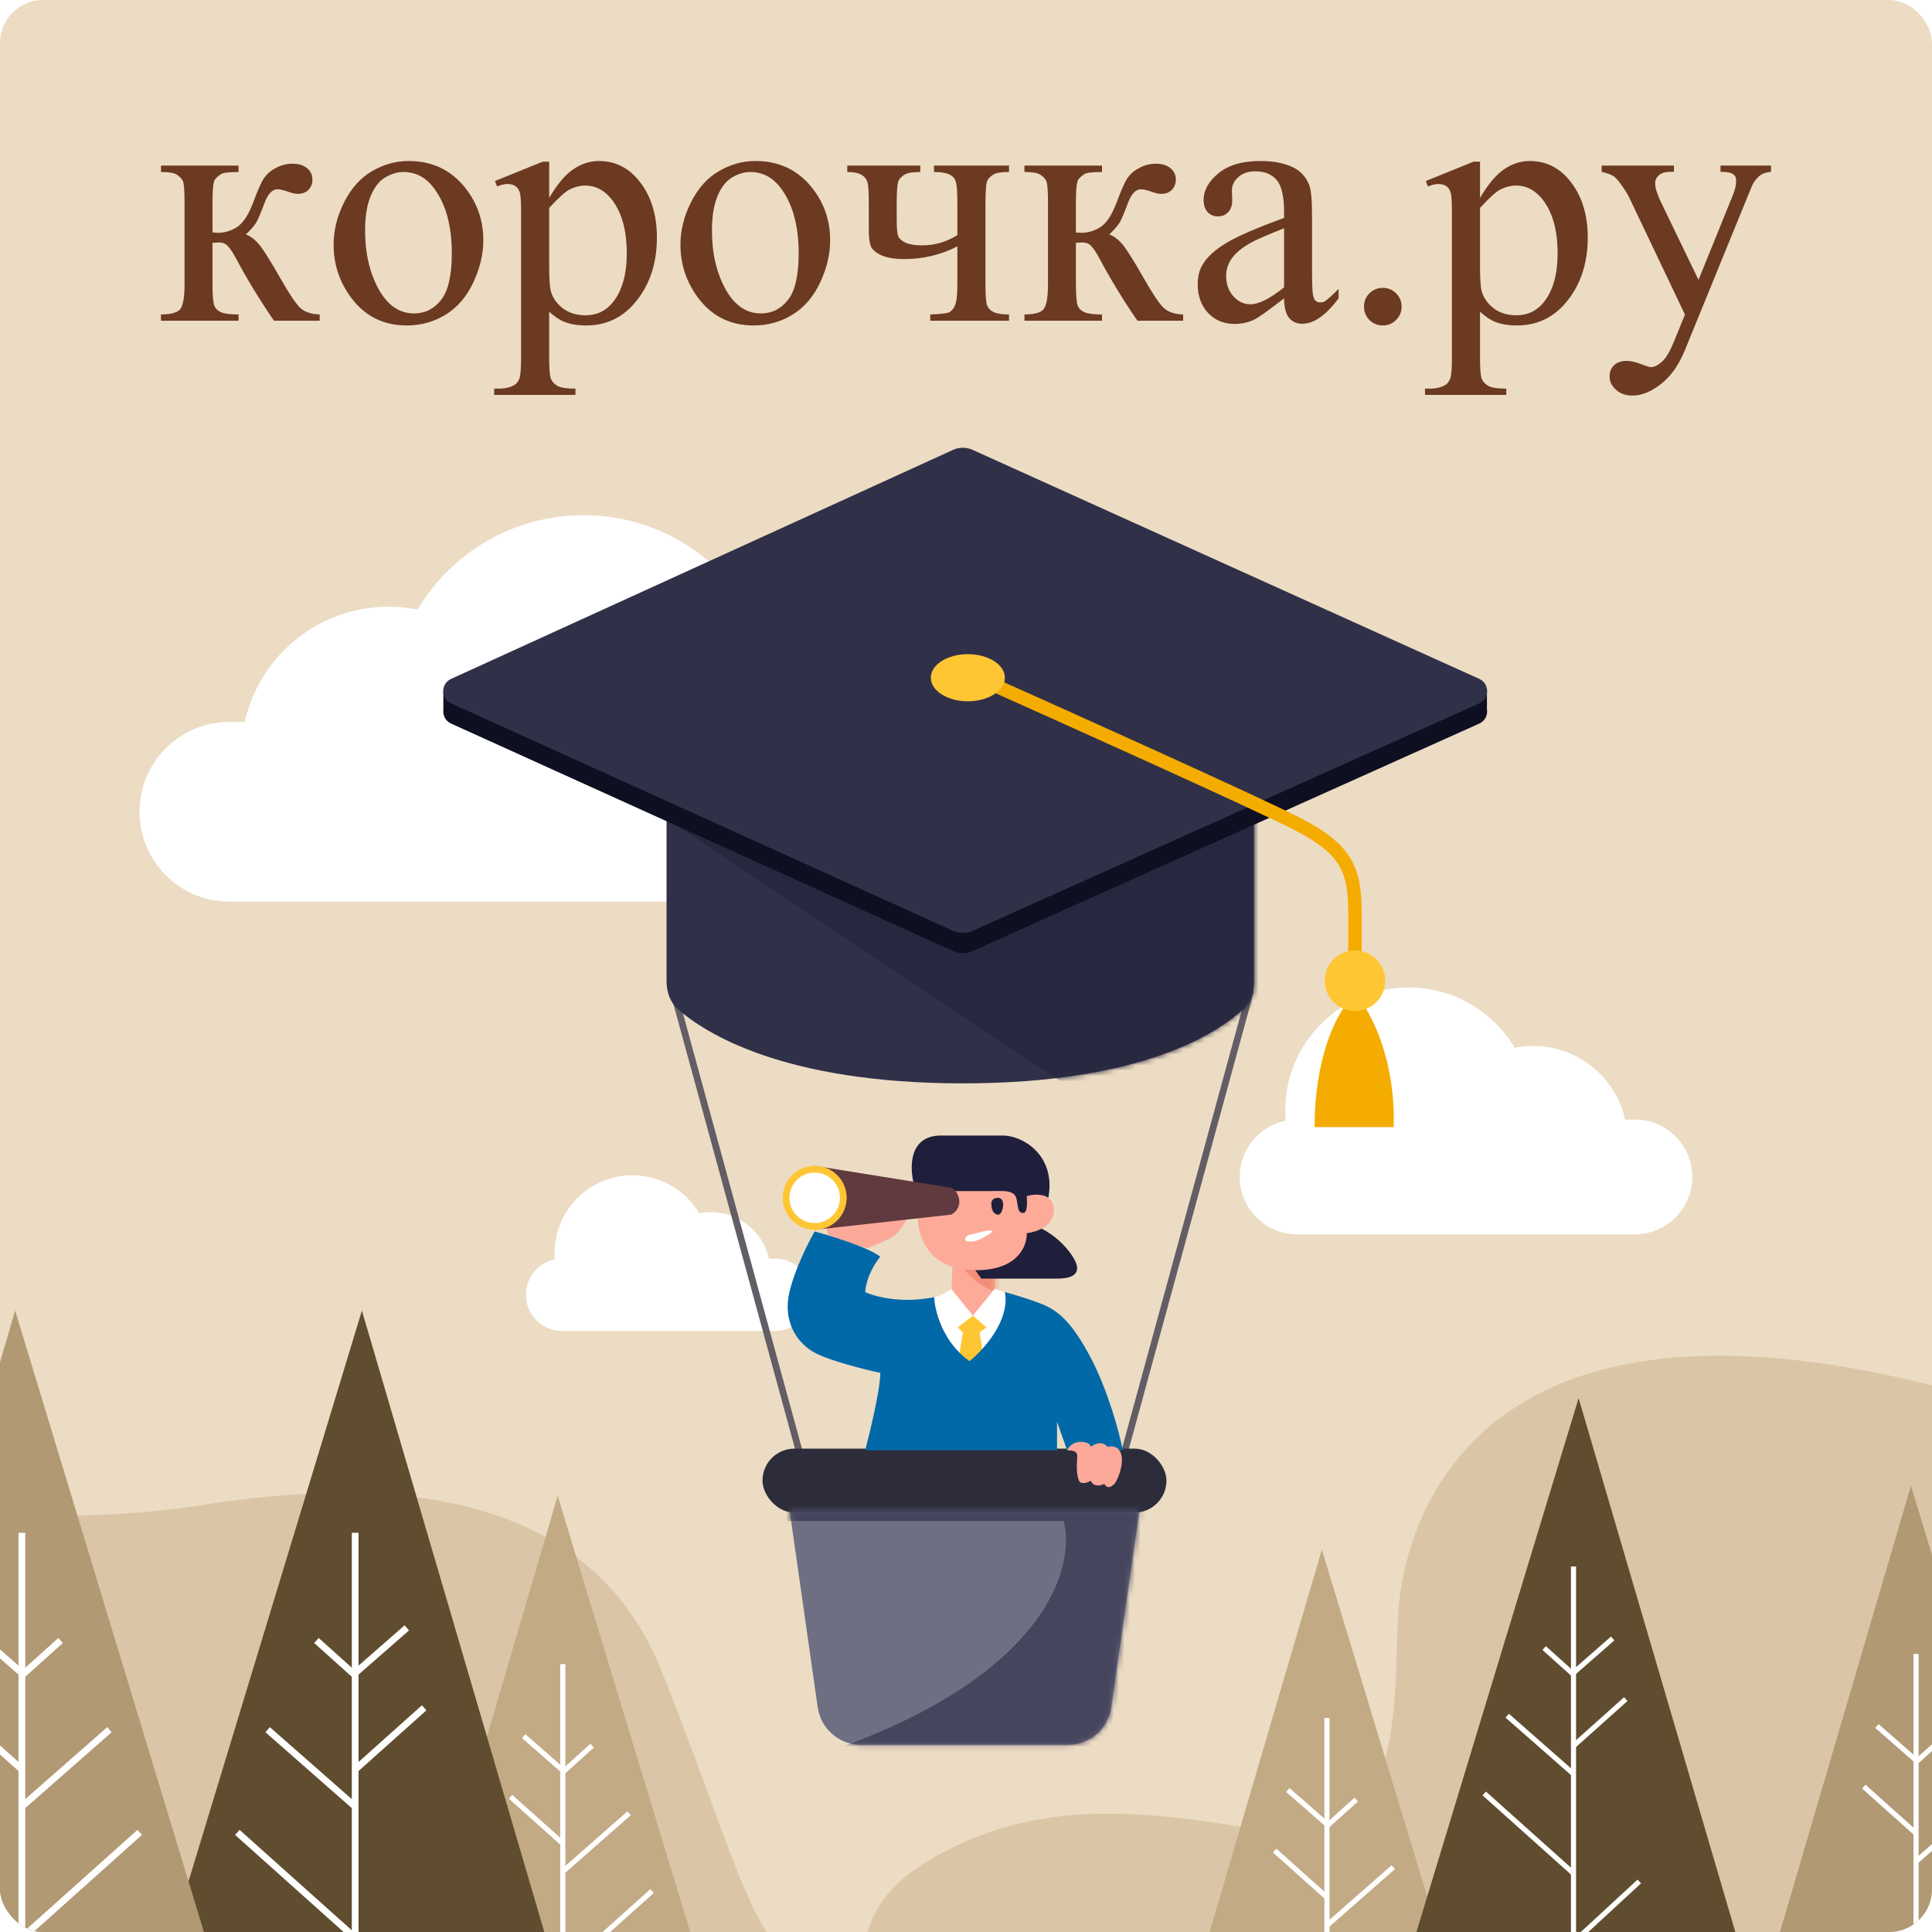
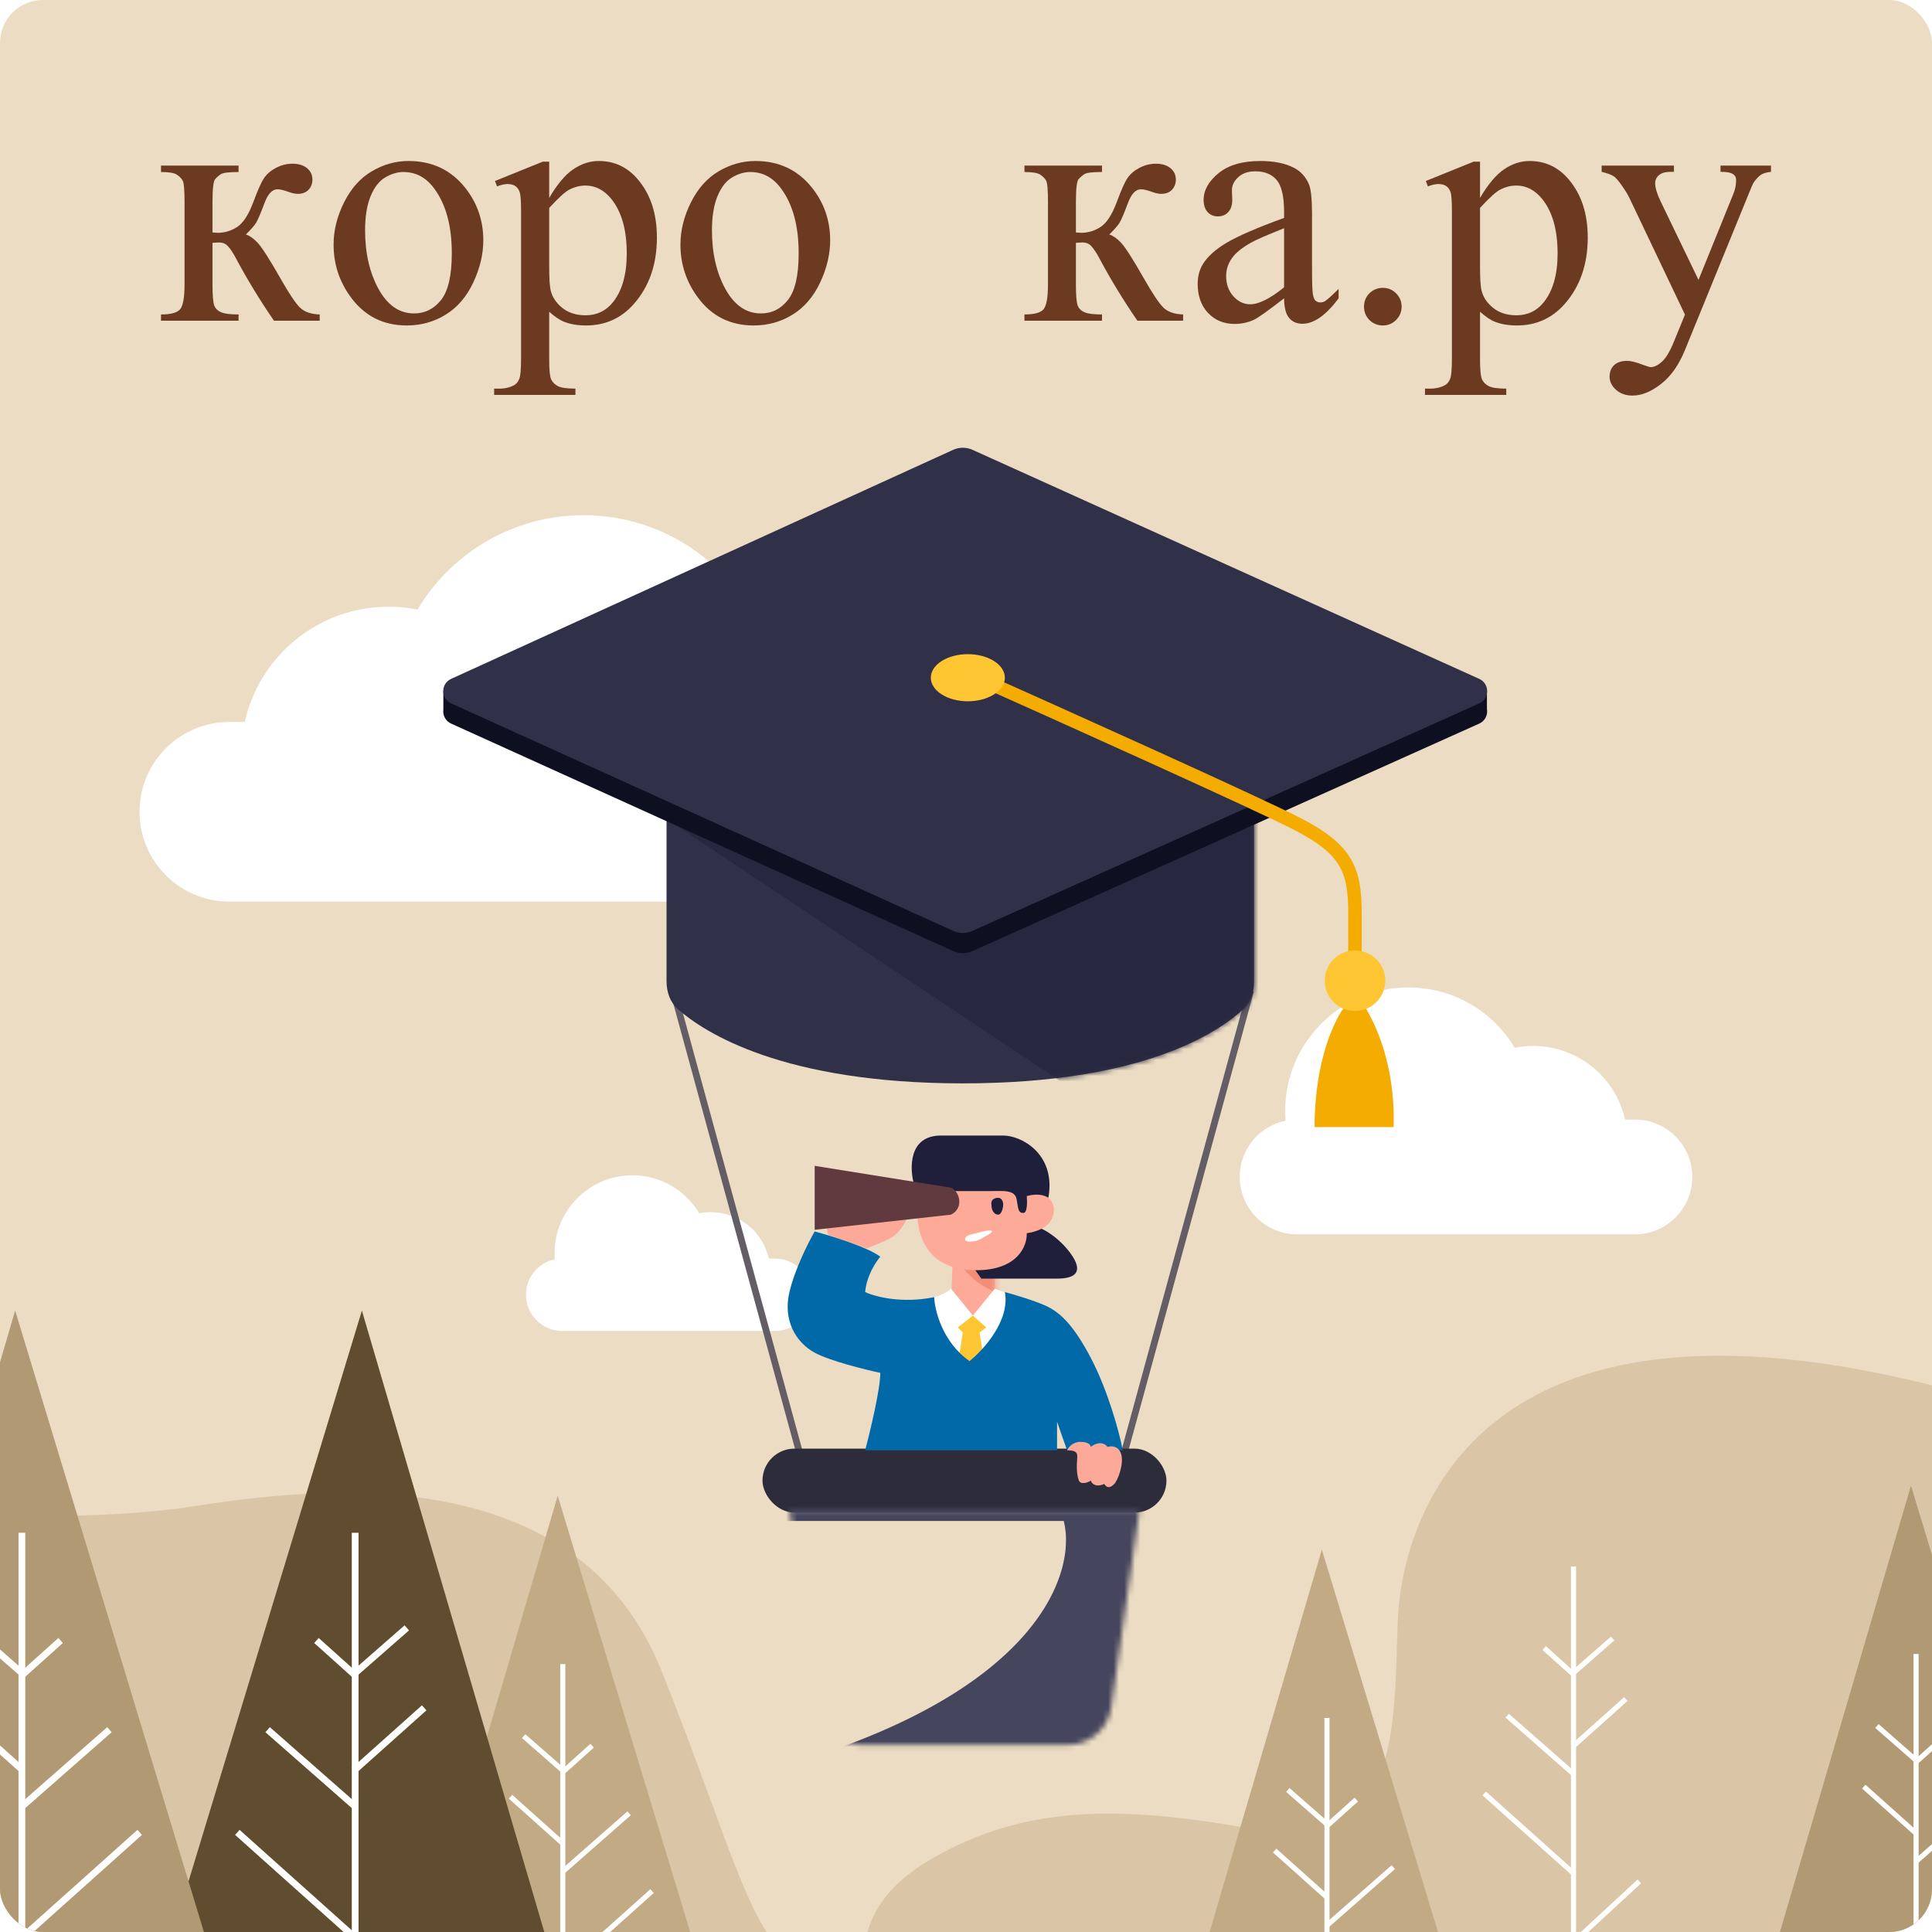
<svg xmlns="http://www.w3.org/2000/svg" width="360" height="360" viewBox="0 0 360 360" fill="none">
  <g clip-path="url(#clip0_4543_23219)">
    <rect width="360" height="360" rx="8" fill="#ECDCC3" />
    <path fill-rule="evenodd" clip-rule="evenodd" d="M144.625 134.864C144.699 133.919 144.737 132.964 144.737 132C144.737 112.118 128.619 96 108.737 96C95.586 96 84.083 103.051 77.8 113.579C76.061 113.234 74.262 113.053 72.421 113.053C59.309 113.053 48.342 122.239 45.605 134.526H42.737C33.493 134.526 26 142.02 26 151.263C26 160.507 33.493 168 42.737 168H72.421H108.737H141.263C150.507 168 158 160.507 158 151.263C158 143.171 152.257 136.42 144.625 134.864Z" fill="white" />
    <path fill-rule="evenodd" clip-rule="evenodd" d="M239.546 208.83C239.498 208.226 239.474 207.616 239.474 207C239.474 194.297 249.771 184 262.474 184C270.876 184 278.225 188.505 282.239 195.231C283.35 195.01 284.499 194.895 285.676 194.895C294.053 194.895 301.06 200.764 302.808 208.614H304.641C310.546 208.614 315.333 213.401 315.333 219.307C315.333 225.213 310.546 230 304.641 230L285.676 230L262.483 230C262.48 230 262.477 230 262.474 230C262.471 230 262.468 230 262.465 230H241.693C235.788 230 231 225.213 231 219.307C231 214.137 234.669 209.824 239.546 208.83Z" fill="white" />
    <path fill-rule="evenodd" clip-rule="evenodd" d="M103.387 234.654C103.357 234.273 103.342 233.888 103.342 233.5C103.342 225.492 109.834 219 117.842 219C123.139 219 127.772 221.84 130.303 226.08C131.003 225.941 131.728 225.868 132.469 225.868C137.751 225.868 142.168 229.568 143.27 234.518H144.426C148.149 234.518 151.167 237.536 151.167 241.259C151.167 244.982 148.149 248 144.426 248H104.741C101.018 248 98 244.982 98 241.259C98 237.999 100.313 235.28 103.387 234.654Z" fill="white" />
    <path d="M59.571 59.76H51.05C48.399 55.91 46 51.965 43.854 47.925C43.349 47 42.887 46.316 42.466 45.874C42.066 45.411 41.508 45.18 40.793 45.18C40.541 45.18 40.141 45.201 39.594 45.243V52.975C39.594 55.058 39.71 56.394 39.941 56.983C40.194 57.551 40.635 57.961 41.267 58.214C41.898 58.466 42.96 58.593 44.454 58.593V59.76H30V58.593C31.872 58.593 33.072 58.256 33.598 57.583C34.124 56.888 34.387 55.352 34.387 52.975V37.637C34.387 35.386 34.271 34.061 34.04 33.661C33.808 33.24 33.45 32.872 32.967 32.556C32.483 32.22 31.494 32.051 30 32.051V30.852H44.454V32.051C42.708 32.051 41.624 32.178 41.203 32.43C40.804 32.682 40.435 32.998 40.099 33.377C39.762 33.734 39.594 35.155 39.594 37.637V43.318C40.078 43.36 40.404 43.381 40.572 43.381C41.856 43.381 43.055 43.023 44.17 42.308C45.306 41.572 46.316 40.025 47.2 37.669C48.02 35.439 48.694 33.934 49.219 33.156C49.767 32.377 50.513 31.746 51.46 31.262C52.428 30.757 53.438 30.505 54.49 30.505C55.626 30.505 56.531 30.779 57.204 31.326C57.877 31.872 58.214 32.588 58.214 33.471C58.214 34.208 57.972 34.839 57.488 35.365C57.004 35.87 56.331 36.122 55.468 36.122C55.005 36.122 54.427 35.996 53.732 35.744C52.849 35.428 52.175 35.27 51.713 35.27C50.745 35.27 49.945 36.101 49.314 37.764C48.599 39.678 48.073 40.919 47.736 41.487C47.4 42.035 46.758 42.771 45.811 43.697C46.463 43.886 47.168 44.37 47.925 45.148C48.704 45.927 50.135 48.146 52.218 51.807C53.88 54.732 55.121 56.583 55.941 57.362C56.783 58.14 57.993 58.55 59.571 58.593V59.76Z" fill="#6C3A21" />
    <path d="M76.139 30C80.516 30 84.029 31.662 86.68 34.986C88.931 37.827 90.057 41.088 90.057 44.77C90.057 47.358 89.436 49.977 88.195 52.628C86.954 55.279 85.239 57.278 83.051 58.624C80.884 59.971 78.464 60.644 75.792 60.644C71.437 60.644 67.976 58.908 65.409 55.437C63.242 52.512 62.159 49.23 62.159 45.59C62.159 42.939 62.811 40.309 64.115 37.7C65.441 35.071 67.177 33.135 69.323 31.893C71.469 30.631 73.741 30 76.139 30ZM75.161 32.051C74.046 32.051 72.92 32.388 71.784 33.061C70.669 33.713 69.764 34.871 69.07 36.533C68.376 38.195 68.029 40.33 68.029 42.939C68.029 47.147 68.86 50.776 70.522 53.827C72.205 56.878 74.414 58.403 77.149 58.403C79.19 58.403 80.873 57.562 82.199 55.878C83.524 54.195 84.187 51.302 84.187 47.2C84.187 42.066 83.082 38.026 80.873 35.081C79.379 33.061 77.475 32.051 75.161 32.051Z" fill="#6C3A21" />
    <path d="M92.234 33.724L101.134 30.126H102.333V36.88C103.827 34.334 105.321 32.556 106.815 31.546C108.329 30.515 109.918 30 111.58 30C114.483 30 116.903 31.136 118.839 33.408C121.216 36.186 122.405 39.804 122.405 44.265C122.405 49.251 120.974 53.375 118.113 56.636C115.756 59.308 112.79 60.644 109.213 60.644C107.656 60.644 106.31 60.423 105.174 59.981C104.332 59.666 103.385 59.034 102.333 58.087V66.892C102.333 68.87 102.449 70.122 102.68 70.648C102.933 71.195 103.354 71.626 103.943 71.942C104.553 72.257 105.647 72.415 107.225 72.415V73.583H92.077V72.415H92.866C94.023 72.436 95.012 72.215 95.832 71.753C96.232 71.521 96.537 71.142 96.747 70.617C96.979 70.112 97.094 68.807 97.094 66.703V39.373C97.094 37.501 97.01 36.312 96.842 35.807C96.674 35.302 96.4 34.923 96.022 34.671C95.664 34.418 95.169 34.292 94.538 34.292C94.033 34.292 93.391 34.439 92.613 34.734L92.234 33.724ZM102.333 38.742V49.535C102.333 51.87 102.428 53.406 102.617 54.143C102.912 55.363 103.627 56.436 104.763 57.362C105.92 58.287 107.372 58.75 109.118 58.75C111.222 58.75 112.927 57.93 114.231 56.289C115.935 54.143 116.787 51.123 116.787 47.231C116.787 42.813 115.819 39.415 113.884 37.038C112.537 35.397 110.938 34.576 109.087 34.576C108.077 34.576 107.078 34.828 106.089 35.334C105.331 35.712 104.08 36.848 102.333 38.742Z" fill="#6C3A21" />
    <path d="M140.772 30C145.148 30 148.662 31.662 151.313 34.986C153.564 37.827 154.69 41.088 154.69 44.77C154.69 47.358 154.069 49.977 152.828 52.628C151.586 55.279 149.872 57.278 147.684 58.624C145.517 59.971 143.097 60.644 140.425 60.644C136.07 60.644 132.609 58.908 130.042 55.437C127.875 52.512 126.791 49.23 126.791 45.59C126.791 42.939 127.444 40.309 128.748 37.7C130.074 35.071 131.809 33.135 133.955 31.893C136.101 30.631 138.374 30 140.772 30ZM139.794 32.051C138.679 32.051 137.553 32.388 136.417 33.061C135.302 33.713 134.397 34.871 133.703 36.533C133.009 38.195 132.661 40.33 132.661 42.939C132.661 47.147 133.493 50.776 135.155 53.827C136.838 56.878 139.047 58.403 141.782 58.403C143.823 58.403 145.506 57.562 146.831 55.878C148.157 54.195 148.82 51.302 148.82 47.2C148.82 42.066 147.715 38.026 145.506 35.081C144.012 33.061 142.108 32.051 139.794 32.051Z" fill="#6C3A21" />
-     <path d="M178.39 43.823V37.637C178.39 35.639 178.285 34.355 178.075 33.787C177.886 33.198 177.475 32.767 176.844 32.493C176.234 32.199 175.298 32.051 174.035 32.051V30.852H188.016V32.051C186.585 32.051 185.628 32.199 185.144 32.493C184.681 32.767 184.313 33.114 184.04 33.535C183.766 33.955 183.629 35.323 183.629 37.637V52.975C183.629 54.974 183.724 56.268 183.913 56.857C184.124 57.425 184.534 57.856 185.144 58.151C185.775 58.445 186.733 58.593 188.016 58.593V59.76H173.341V58.593C175.024 58.529 176.118 58.424 176.623 58.277C177.149 58.109 177.57 57.698 177.886 57.046C178.222 56.394 178.39 55.037 178.39 52.975V45.906C175.298 47.484 172.037 48.273 168.607 48.273C166.735 48.273 165.283 48.041 164.252 47.578C163.221 47.094 162.569 46.547 162.295 45.937C162.022 45.306 161.885 44.296 161.885 42.908V37.637C161.885 35.765 161.801 34.534 161.633 33.945C161.464 33.356 161.086 32.893 160.497 32.556C159.907 32.22 159.034 32.051 157.877 32.051V30.852H171.479V32.051C170.069 32.051 169.123 32.199 168.639 32.493C168.155 32.767 167.776 33.114 167.503 33.535C167.229 33.955 167.092 35.323 167.092 37.637V41.203C167.092 42.592 167.187 43.528 167.376 44.012C167.587 44.496 168.05 44.906 168.765 45.243C169.501 45.559 170.532 45.716 171.858 45.716C174.151 45.716 176.329 45.085 178.39 43.823Z" fill="#6C3A21" />
    <path d="M220.459 59.76H211.938C209.287 55.91 206.888 51.965 204.742 47.925C204.237 47 203.774 46.316 203.354 45.874C202.954 45.411 202.396 45.18 201.681 45.18C201.429 45.18 201.029 45.201 200.482 45.243V52.975C200.482 55.058 200.598 56.394 200.829 56.983C201.081 57.551 201.523 57.961 202.154 58.214C202.786 58.466 203.848 58.593 205.342 58.593V59.76H190.888V58.593C192.76 58.593 193.96 58.256 194.486 57.583C195.012 56.888 195.275 55.352 195.275 52.975V37.637C195.275 35.386 195.159 34.061 194.927 33.661C194.696 33.24 194.338 32.872 193.854 32.556C193.37 32.22 192.382 32.051 190.888 32.051V30.852H205.342V32.051C203.596 32.051 202.512 32.178 202.091 32.43C201.692 32.682 201.323 32.998 200.987 33.377C200.65 33.734 200.482 35.155 200.482 37.637V43.318C200.966 43.36 201.292 43.381 201.46 43.381C202.744 43.381 203.943 43.023 205.058 42.308C206.194 41.572 207.204 40.025 208.088 37.669C208.908 35.439 209.581 33.934 210.107 33.156C210.654 32.377 211.401 31.746 212.348 31.262C213.316 30.757 214.326 30.505 215.378 30.505C216.514 30.505 217.418 30.779 218.092 31.326C218.765 31.872 219.102 32.588 219.102 33.471C219.102 34.208 218.86 34.839 218.376 35.365C217.892 35.87 217.219 36.122 216.356 36.122C215.893 36.122 215.315 35.996 214.62 35.744C213.737 35.428 213.063 35.27 212.6 35.27C211.633 35.27 210.833 36.101 210.202 37.764C209.487 39.678 208.961 40.919 208.624 41.487C208.287 42.035 207.646 42.771 206.699 43.697C207.351 43.886 208.056 44.37 208.813 45.148C209.592 45.927 211.023 48.146 213.105 51.807C214.768 54.732 216.009 56.583 216.829 57.362C217.671 58.14 218.881 58.55 220.459 58.593V59.76Z" fill="#6C3A21" />
    <path d="M239.268 55.594C236.301 57.888 234.439 59.213 233.682 59.571C232.546 60.097 231.336 60.36 230.053 60.36C228.054 60.36 226.402 59.676 225.098 58.308C223.814 56.941 223.173 55.142 223.173 52.912C223.173 51.502 223.488 50.282 224.12 49.251C224.982 47.82 226.476 46.474 228.601 45.211C230.747 43.949 234.303 42.413 239.268 40.604V39.468C239.268 36.585 238.805 34.608 237.879 33.535C236.975 32.462 235.649 31.925 233.903 31.925C232.577 31.925 231.525 32.283 230.747 32.998C229.947 33.713 229.548 34.534 229.548 35.46L229.611 37.29C229.611 38.258 229.358 39.005 228.853 39.531C228.369 40.057 227.728 40.32 226.928 40.32C226.15 40.32 225.508 40.046 225.003 39.499C224.519 38.952 224.277 38.205 224.277 37.259C224.277 35.449 225.203 33.787 227.054 32.272C228.906 30.757 231.504 30 234.85 30C237.416 30 239.52 30.431 241.161 31.294C242.403 31.946 243.318 32.967 243.907 34.355C244.286 35.26 244.475 37.111 244.475 39.91V49.724C244.475 52.48 244.528 54.174 244.633 54.805C244.738 55.416 244.906 55.826 245.138 56.036C245.39 56.247 245.674 56.352 245.99 56.352C246.327 56.352 246.621 56.278 246.874 56.131C247.315 55.857 248.167 55.089 249.43 53.827V55.594C247.073 58.75 244.822 60.328 242.676 60.328C241.645 60.328 240.825 59.971 240.215 59.255C239.604 58.54 239.289 57.32 239.268 55.594ZM239.268 53.543V42.529C236.091 43.791 234.04 44.685 233.114 45.211C231.452 46.137 230.263 47.105 229.548 48.115C228.832 49.125 228.475 50.229 228.475 51.429C228.475 52.943 228.927 54.206 229.832 55.216C230.736 56.205 231.778 56.699 232.956 56.699C234.555 56.699 236.659 55.647 239.268 53.543Z" fill="#6C3A21" />
    <path d="M257.667 53.638C258.656 53.638 259.487 53.985 260.16 54.679C260.833 55.352 261.17 56.173 261.17 57.141C261.17 58.109 260.823 58.94 260.128 59.634C259.455 60.307 258.635 60.644 257.667 60.644C256.699 60.644 255.868 60.307 255.174 59.634C254.5 58.94 254.164 58.109 254.164 57.141C254.164 56.152 254.5 55.321 255.174 54.648C255.868 53.974 256.699 53.638 257.667 53.638Z" fill="#6C3A21" />
    <path d="M265.683 33.724L274.582 30.126H275.782V36.88C277.275 34.334 278.769 32.556 280.263 31.546C281.778 30.515 283.366 30 285.028 30C287.932 30 290.351 31.136 292.287 33.408C294.664 36.186 295.853 39.804 295.853 44.265C295.853 49.251 294.422 53.375 291.561 56.636C289.205 59.308 286.238 60.644 282.661 60.644C281.105 60.644 279.758 60.423 278.622 59.981C277.78 59.666 276.834 59.034 275.782 58.087V66.892C275.782 68.87 275.897 70.122 276.129 70.648C276.381 71.195 276.802 71.626 277.391 71.942C278.001 72.257 279.095 72.415 280.673 72.415V73.583H265.525V72.415H266.314C267.471 72.436 268.46 72.215 269.28 71.753C269.68 71.521 269.985 71.142 270.196 70.617C270.427 70.112 270.543 68.807 270.543 66.703V39.373C270.543 37.501 270.459 36.312 270.29 35.807C270.122 35.302 269.849 34.923 269.47 34.671C269.112 34.418 268.618 34.292 267.987 34.292C267.482 34.292 266.84 34.439 266.061 34.734L265.683 33.724ZM275.782 38.742V49.535C275.782 51.87 275.876 53.406 276.066 54.143C276.36 55.363 277.076 56.436 278.212 57.362C279.369 58.287 280.821 58.75 282.567 58.75C284.671 58.75 286.375 57.93 287.679 56.289C289.384 54.143 290.236 51.123 290.236 47.231C290.236 42.813 289.268 39.415 287.332 37.038C285.986 35.397 284.387 34.576 282.535 34.576C281.525 34.576 280.526 34.828 279.537 35.334C278.78 35.712 277.528 36.848 275.782 38.742Z" fill="#6C3A21" />
    <path d="M298.441 30.852H311.917V32.02H311.254C310.307 32.02 309.592 32.23 309.108 32.651C308.645 33.051 308.414 33.556 308.414 34.166C308.414 34.986 308.761 36.122 309.455 37.574L316.493 52.154L322.962 36.186C323.32 35.323 323.499 34.471 323.499 33.629C323.499 33.251 323.425 32.967 323.278 32.777C323.11 32.546 322.847 32.367 322.489 32.241C322.131 32.093 321.5 32.02 320.595 32.02V30.852H330V32.02C329.222 32.104 328.622 32.272 328.201 32.525C327.78 32.777 327.317 33.251 326.813 33.945C326.623 34.239 326.266 35.049 325.74 36.375L313.968 65.22C312.832 68.018 311.338 70.132 309.487 71.563C307.656 72.994 305.889 73.709 304.185 73.709C302.943 73.709 301.923 73.352 301.124 72.636C300.324 71.921 299.924 71.1 299.924 70.175C299.924 69.291 300.208 68.576 300.776 68.029C301.365 67.503 302.165 67.24 303.175 67.24C303.869 67.24 304.816 67.471 306.015 67.934C306.857 68.249 307.383 68.407 307.593 68.407C308.224 68.407 308.908 68.081 309.644 67.429C310.402 66.777 311.159 65.514 311.917 63.642L313.968 58.624L303.585 36.817C303.27 36.164 302.765 35.355 302.07 34.387C301.544 33.65 301.113 33.156 300.776 32.903C300.292 32.567 299.514 32.272 298.441 32.02V30.852Z" fill="#6C3A21" />
    <path d="M36.698 280.59C14.618 284.103 -19.338 282.054 -33.557 280.59V424.236H394.871V269.299C274.434 223.508 261.889 284.981 260.634 299.408C259.38 313.836 263.143 346.454 236.798 341.436C210.452 336.417 191.634 335.79 173.443 346.454C155.252 357.117 165.916 367.781 153.371 367.154C140.825 366.527 138.316 348.963 123.262 311.327C108.207 273.69 64.298 276.199 36.698 280.59Z" fill="#DAC6A7" />
    <path d="M177.207 242.955L177.521 234.8L185.362 234.486V240.445L184.734 244.209L180.343 247.973L177.207 242.955Z" fill="#FDAA98" />
    <mask id="mask0_4543_23219" style="mask-type:alpha" maskUnits="userSpaceOnUse" x="177" y="234" width="9" height="14">
      <path d="M177.207 242.955L177.521 234.8L185.362 234.486V240.445L184.734 244.209L180.343 247.973L177.207 242.955Z" fill="#FDAA98" />
    </mask>
    <g mask="url(#mask0_4543_23219)">
      <path d="M188.498 241.701C181.472 240.195 178.462 235.428 177.834 233.232H187.871L188.498 241.701Z" fill="#F28E78" />
    </g>
    <path d="M165.916 230.722C167.422 229.969 168.634 227.899 169.052 226.958C165.54 225.704 157.762 226.436 154.312 226.958C153.81 227.962 154.102 229.467 154.312 230.095L161.525 232.604C162.362 232.29 164.411 231.475 165.916 230.722Z" fill="#FDA99A" />
    <path d="M125.457 184.617L149.293 271.808" stroke="#635D65" stroke-width="1.255" />
    <path d="M233.034 184.617L209.198 271.808" stroke="#635D65" stroke-width="1.255" />
    <path d="M124.202 182.82V151.06L233.661 146.982V183.024C233.661 184.882 233.109 186.7 231.754 187.97C227.126 192.309 213.105 201.869 179.402 201.869C145.9 201.869 131.291 192.423 126.321 188.048C124.832 186.737 124.202 184.805 124.202 182.82Z" fill="#303048" />
    <mask id="mask1_4543_23219" style="mask-type:alpha" maskUnits="userSpaceOnUse" x="124" y="146" width="110" height="56">
      <path d="M124.202 182.82V151.06L233.661 146.982V183.024C233.661 184.882 233.109 186.7 231.754 187.97C227.126 192.309 213.105 201.869 179.402 201.869C145.9 201.869 131.291 192.423 126.321 188.048C124.832 186.737 124.202 184.805 124.202 182.82Z" fill="#D9D9D9" />
    </mask>
    <g mask="url(#mask1_4543_23219)">
      <path d="M203.866 205.632L104.443 139.455H256.871V205.632H203.866Z" fill="#27273F" />
    </g>
    <path fill-rule="evenodd" clip-rule="evenodd" d="M177.599 177.215L84.065 134.832C82.961 134.332 82.477 133.232 82.614 132.206V128.791H87.005V128.92L177.588 87.591C178.741 87.066 180.065 87.063 181.219 87.585L272.678 128.925V128.791H277.069V132.104C277.253 133.161 276.771 134.321 275.625 134.836L181.209 177.221C180.06 177.737 178.745 177.734 177.599 177.215Z" fill="#0E0F21" />
    <path d="M177.599 173.451L84.065 131.068C82.103 130.179 82.1 127.394 84.059 126.5L177.588 83.828C178.741 83.302 180.065 83.299 181.219 83.821L275.631 126.497C277.602 127.387 277.598 130.187 275.626 131.072L181.209 173.457C180.06 173.973 178.746 173.971 177.599 173.451Z" fill="#303048" />
    <path d="M244.952 210.022C244.952 197.226 248.925 189.427 250.911 187.127H254.048C259.693 196.222 259.798 206.259 259.693 210.022H244.952Z" fill="#F4AC00" />
    <path d="M180.03 125.342C197.593 133.183 234.54 149.805 241.816 153.569C250.912 158.274 252.48 162.037 252.48 170.192C252.48 176.715 252.48 181.274 252.48 182.737" stroke="#F4AC00" stroke-width="2.509" stroke-linecap="round" />
    <circle cx="252.48" cy="182.737" r="5.645" fill="#FFC634" />
    <g filter="url(#filter0_d_4543_23219)">
      <ellipse cx="180.343" cy="125.028" rx="6.9" ry="4.391" fill="#FFC634" />
    </g>
-     <path d="M147.098 281.219H212.334L207.062 318.127C206.488 322.144 203.047 325.128 198.989 325.128H160.443C156.385 325.128 152.944 322.144 152.37 318.127L147.098 281.219Z" fill="#6E6F83" />
    <rect x="142.08" y="269.928" width="75.273" height="11.918" rx="5.959" fill="#2D2C3A" />
    <mask id="mask2_4543_23219" style="mask-type:alpha" maskUnits="userSpaceOnUse" x="147" y="281" width="66" height="45">
      <path d="M147.098 281.219H212.334L207.062 318.127C206.488 322.144 203.047 325.128 198.989 325.128H160.443C156.385 325.128 152.944 322.144 152.37 318.127L147.098 281.219Z" fill="#D9D9D9" />
    </mask>
    <g mask="url(#mask2_4543_23219)">
      <path d="M198.221 283.415H143.962L140.198 277.77H218.607V331.401H137.062C192.262 318.103 200.834 293.87 198.221 283.415Z" fill="#45455D" />
    </g>
    <path d="M181.284 245.149L177.207 240.131C176.266 241.072 173.757 242.013 172.502 242.013C173.506 248.787 178.148 254.663 180.657 256.754C187.432 253.743 188.289 245.044 187.871 241.072L185.362 240.131L181.284 245.149Z" fill="white" />
    <path d="M183.793 247.346L181.284 245.15L178.462 247.346L179.402 248.287L177.834 258.323H184.107L182.539 248.287L183.793 247.346Z" fill="#FFC634" />
    <path d="M164.034 234.173C161.776 232.417 154.939 230.305 151.802 229.469C150.652 231.455 148.102 236.494 147.098 240.76C145.843 246.091 148.352 250.169 151.802 252.051C154.562 253.556 161.107 255.187 164.034 255.814C164.034 258.825 162.152 266.687 161.212 270.241H196.966V264.91C197.468 266.415 198.43 269.091 198.848 270.241H209.198C208.571 266.791 206.375 258.951 203.239 252.991C200.102 247.032 197.593 244.523 194.771 243.269C192.512 242.265 188.812 241.178 187.243 240.76C188.247 246.029 183.271 251.528 180.657 253.619C175.639 250.106 174.175 244.21 174.071 241.701C168.049 242.955 162.989 241.596 161.212 240.76C161.462 237.749 163.198 235.114 164.034 234.173Z" fill="#0169A8" />
    <path d="M201.357 268.672C199.852 268.672 199.057 269.717 198.848 270.24C200.73 270.24 200.73 270.867 200.73 271.495C200.73 272.122 200.416 274.317 201.043 275.886C201.357 276.67 202.716 276.304 203.239 275.886C203.741 277.14 205.121 276.826 205.748 276.513C206.375 277.454 207.002 277.14 207.63 276.513C208.257 275.886 209.512 272.749 208.884 270.867C208.382 269.362 207.002 269.404 206.375 269.613C205.372 268.358 203.866 269.09 203.239 269.613C203.239 269.299 202.862 268.672 201.357 268.672Z" fill="#FDA99A" />
    <path d="M175.325 211.592C169.303 211.592 169.471 217.655 170.307 220.687L182.852 238.251H196.966C200.416 238.251 201.984 236.996 199.475 233.546C197.468 230.786 194.875 229.26 193.83 228.842L195.398 222.883C196.652 215.042 190.38 211.592 186.93 211.592H175.325Z" fill="#1F1F3B" />
    <path d="M184.421 221.941H170.934V226.019C170.934 229.469 172.189 236.682 181.912 236.682C189.69 236.682 191.425 232.082 191.321 229.782C192.366 229.678 194.708 229.092 195.712 227.587C196.966 225.705 196.339 223.51 194.771 222.882C193.516 222.381 191.948 222.673 191.321 222.882C191.425 223.928 191.446 226.019 190.693 226.019C189.753 226.019 189.753 225.391 189.439 223.51C189.125 221.628 186.93 221.941 184.421 221.941Z" fill="#FDAA98" />
    <path d="M185.989 226.332C185.361 226.332 184.734 225.704 184.734 224.45C184.589 223.509 185.361 223.195 185.989 223.195C186.616 223.195 186.93 223.823 186.93 224.45C186.93 225.077 186.616 226.332 185.989 226.332Z" fill="#1F1F3B" />
    <path d="M183.166 229.469L180.657 230.096C179.716 230.331 179.402 231.351 180.657 231.351C181.912 231.351 182.539 231.037 184.107 230.096C185.675 229.155 184.421 229.155 183.166 229.469Z" fill="white" />
    <path d="M177.207 221.314L151.802 217.236V229.155L177.207 226.332C179.716 225.077 178.775 221.941 177.207 221.314Z" fill="#603A3E" />
-     <circle cx="151.802" cy="223.195" r="5.332" fill="white" stroke="#FFC634" stroke-width="1.255" />
    <path d="M63.043 417.964L103.917 278.709L146.216 417.964H63.043Z" fill="#C2AA85" />
    <path d="M104.867 310.076V410.121" stroke="white" stroke-width="0.951" />
    <line x1="97.576" y1="323.502" x2="105.18" y2="330.155" stroke="white" stroke-width="0.951" />
    <path d="M110.333 325.285L104.711 330.334" stroke="white" stroke-width="0.951" />
    <path d="M117.224 337.881L104.711 348.871" stroke="white" stroke-width="0.951" />
    <path d="M121.502 352.377L104.711 367.407" stroke="white" stroke-width="0.951" />
    <path d="M95.124 334.791L105.024 343.642" stroke="white" stroke-width="0.951" />
    <path d="M205.434 428.001L246.308 288.746L288.607 428.001H205.434Z" fill="#C2AA85" />
    <path d="M247.258 320.113V420.158" stroke="white" stroke-width="0.951" />
    <line x1="239.967" y1="333.539" x2="247.571" y2="340.193" stroke="white" stroke-width="0.951" />
    <path d="M252.724 335.322L247.102 340.371" stroke="white" stroke-width="0.951" />
    <path d="M259.615 347.918L247.102 358.908" stroke="white" stroke-width="0.951" />
    <path d="M237.515 344.828L247.415 353.679" stroke="white" stroke-width="0.951" />
-     <path d="M335.025 399.772L294.152 260.518L251.852 399.772H335.025Z" fill="#604D2F" />
    <path d="M293.201 291.885V391.929" stroke="white" stroke-width="0.951" />
    <line y1="-0.475" x2="10.104" y2="-0.475" transform="matrix(-0.753 0.659 0.659 0.753 300.805 305.668)" stroke="white" stroke-width="0.951" />
    <path d="M287.736 307.094L293.358 312.143" stroke="white" stroke-width="0.951" />
    <path d="M280.844 319.689L293.357 330.679" stroke="white" stroke-width="0.951" />
    <path d="M276.567 334.186L293.358 349.215" stroke="white" stroke-width="0.951" />
    <path d="M302.944 316.6L293.045 325.451" stroke="white" stroke-width="0.951" />
    <path d="M305.46 350.582L293.044 362.047" stroke="white" stroke-width="0.951" />
    <path d="M121.38 428L67.434 244.209L11.607 428H121.38Z" fill="#604D2F" />
    <path d="M66.18 285.609V417.65" stroke="white" stroke-width="1.255" />
    <line y1="-0.627" x2="13.336" y2="-0.627" transform="matrix(-0.753 0.659 0.659 0.753 76.216 303.801)" stroke="white" stroke-width="1.255" />
    <path d="M58.966 305.682L66.386 312.346" stroke="white" stroke-width="1.255" />
    <path d="M49.871 322.305L66.386 336.81" stroke="white" stroke-width="1.255" />
    <path d="M44.225 341.436L66.386 361.272" stroke="white" stroke-width="1.255" />
    <path d="M79.039 318.227L65.973 329.909" stroke="white" stroke-width="1.255" />
    <path d="M-51.12 428L2.825 244.209L58.652 428H-51.12Z" fill="#B19974" />
    <path d="M4.08 285.609V417.65" stroke="white" stroke-width="1.255" />
    <line x1="-5.544" y1="303.329" x2="4.493" y2="312.111" stroke="white" stroke-width="1.255" />
    <path d="M11.293 305.682L3.873 312.346" stroke="white" stroke-width="1.255" />
    <path d="M20.389 322.305L3.873 336.81" stroke="white" stroke-width="1.255" />
    <path d="M26.034 341.436L3.873 361.272" stroke="white" stroke-width="1.255" />
    <path d="M-8.78 318.227L4.286 329.909" stroke="white" stroke-width="1.255" />
    <path d="M315.207 416.083L356.08 276.828L398.38 416.083H315.207Z" fill="#B19974" />
    <path d="M357.031 308.195V408.24" stroke="white" stroke-width="0.951" />
    <line x1="349.739" y1="321.621" x2="357.344" y2="328.275" stroke="white" stroke-width="0.951" />
    <path d="M362.496 323.404L356.874 328.453" stroke="white" stroke-width="0.951" />
    <path d="M369.388 336L356.875 346.99" stroke="white" stroke-width="0.951" />
    <path d="M373.665 350.496L356.874 365.526" stroke="white" stroke-width="0.951" />
    <path d="M347.288 332.91L357.187 341.761" stroke="white" stroke-width="0.951" />
  </g>
  <defs>
    <filter id="filter0_d_4543_23219" x="173.443" y="120.637" width="13.8" height="10.036" filterUnits="userSpaceOnUse" color-interpolation-filters="sRGB">
      <feFlood flood-opacity="0" result="BackgroundImageFix" />
      <feColorMatrix in="SourceAlpha" type="matrix" values="0 0 0 0 0 0 0 0 0 0 0 0 0 0 0 0 0 0 127 0" result="hardAlpha" />
      <feOffset dy="1.255" />
      <feComposite in2="hardAlpha" operator="out" />
      <feColorMatrix type="matrix" values="0 0 0 0 0.694 0 0 0 0 0.384 0 0 0 0 0.005 0 0 0 1 0" />
      <feBlend mode="normal" in2="BackgroundImageFix" result="effect1_dropShadow_4543_23219" />
      <feBlend mode="normal" in="SourceGraphic" in2="effect1_dropShadow_4543_23219" result="shape" />
    </filter>
    <clipPath id="clip0_4543_23219">
      <rect width="360" height="360" rx="8" fill="white" />
    </clipPath>
  </defs>
</svg>